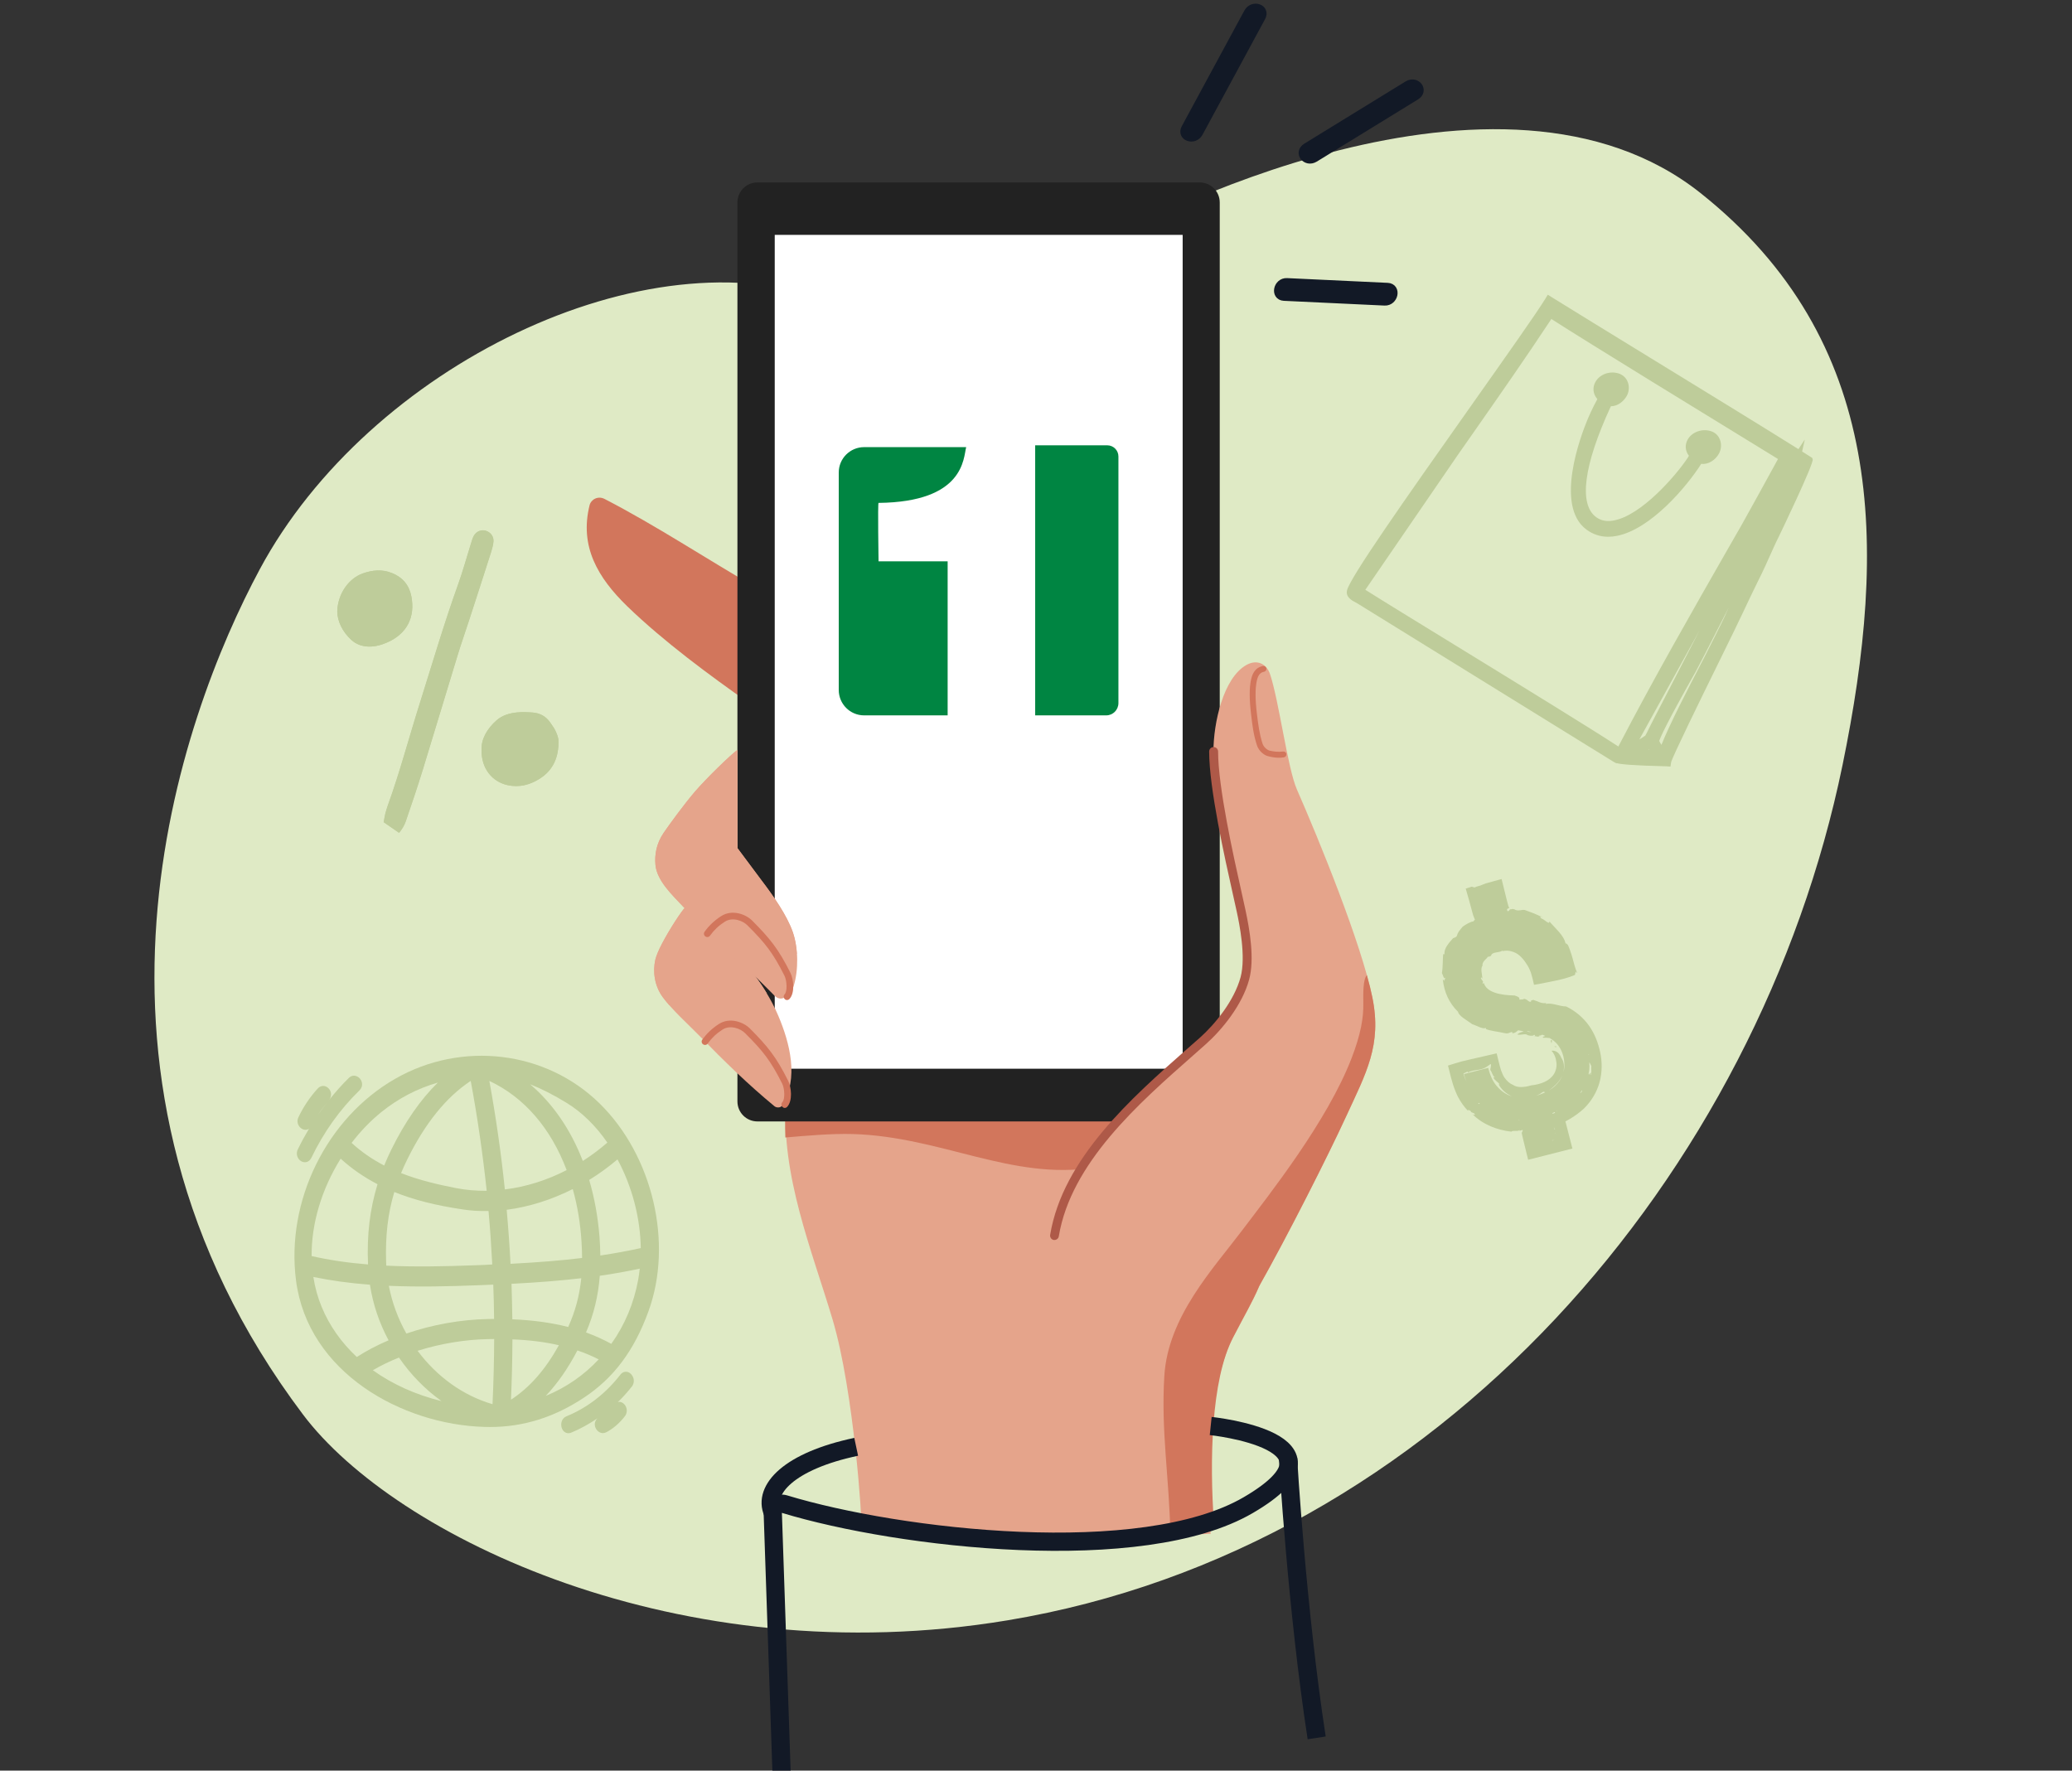
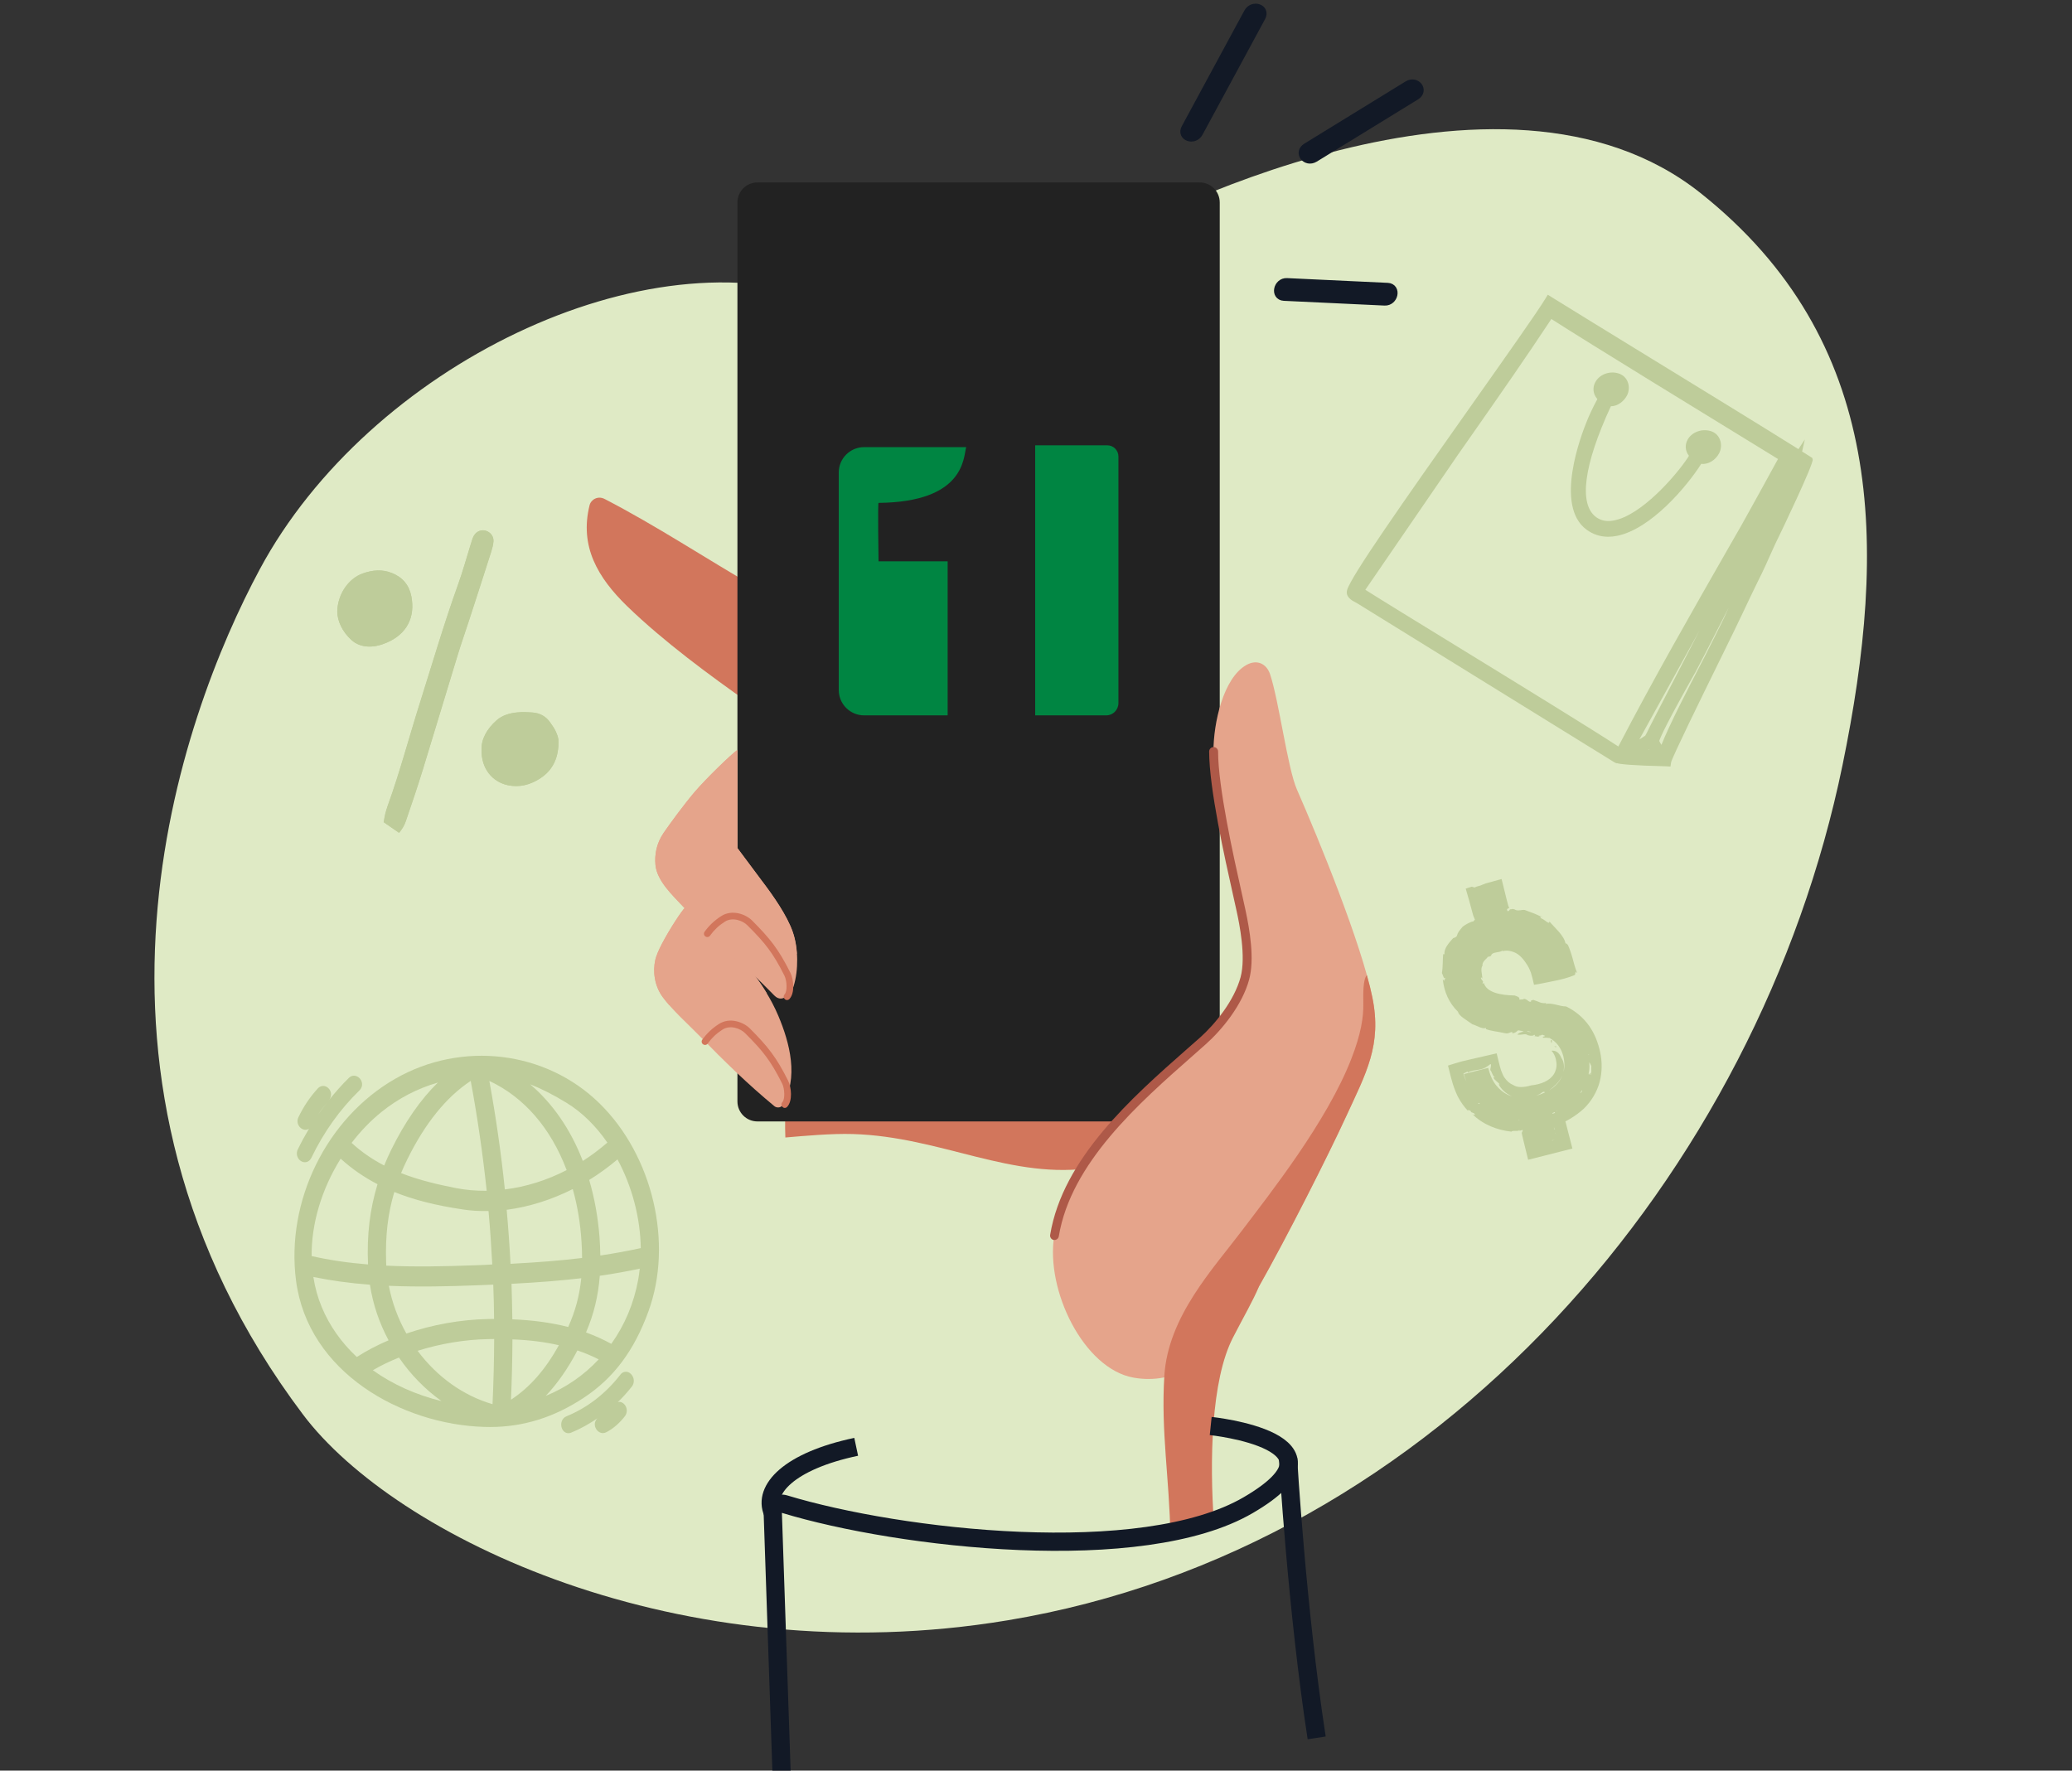
<svg xmlns="http://www.w3.org/2000/svg" version="1.1" id="Layer_1" x="0px" y="0px" viewBox="0 0 227 194" style="enable-background:new 0 0 227 194;" xml:space="preserve">
  <rect x="0" y="0" width="227" height="194" fill="#333333" stroke="none" />
  <style type="text/css">
	.st0{fill:#252645;}
	.st1{fill:#FFFFFF;}
	.st2{fill:#DFEAC5;}
	.st3{fill:#CCCCCC;}
	.st4{fill:#E5A48B;}
	.st5{fill:none;stroke:#D2765C;stroke-miterlimit:10;}
	.st6{fill:#111926;stroke:#000000;stroke-miterlimit:10;}
	.st7{fill:#333333;}
	.st8{fill:none;stroke:#333333;stroke-miterlimit:10;}
	.st9{fill:#FDC82F;}
	.st10{fill:none;stroke:#000000;stroke-miterlimit:10;}
	.st11{fill:#D2765C;}
	.st12{fill:none;stroke:#121926;stroke-width:1.5;stroke-miterlimit:10;}
	.st13{fill:#D2765C;stroke:#D2765C;stroke-miterlimit:10;}
	.st14{fill:#121926;stroke:#272525;stroke-miterlimit:10;}
	.st15{fill:#222222;}
	.st16{fill:#AE5948;}
	.st17{fill:none;stroke:#121926;stroke-width:2;stroke-miterlimit:10;}
	.st18{fill:#0FA7EA;}
	.st19{fill:none;stroke:#FFFFFF;stroke-linecap:round;stroke-miterlimit:10;}
	.st20{fill:#005629;}
	.st21{fill:#008542;}
	.st22{fill:#13B630;}
	.st23{fill:none;stroke:#FFFFFF;stroke-width:2;stroke-miterlimit:10;}
	.st24{fill:#FDB500;}
	.st25{fill:#FF0000;}
	.st26{fill:#FF4B3A;stroke:#FF4B3A;stroke-width:3;stroke-miterlimit:10;}
	.st27{fill:#FF4B3A;}
	.st28{fill:#F7F4FB;}
	.st29{fill:#4D4D4D;}
	.st30{fill:#CFCFCF;}
	.st31{fill:#E30613;}
	.st32{fill:none;stroke:#9B9B9B;stroke-miterlimit:10;}
	.st33{fill:none;stroke:#237C34;stroke-width:4;stroke-linecap:round;stroke-miterlimit:10;}
	.st34{fill:none;stroke:#121926;stroke-width:1.5;stroke-linecap:round;stroke-miterlimit:10;}
	.st35{stroke:#272525;stroke-miterlimit:10;}
	.st36{fill:#DBDDDC;}
	.st37{fill:none;stroke:#D6D6D6;stroke-width:4;stroke-linecap:round;stroke-miterlimit:10;}
	.st38{fill:none;stroke:#4D8856;stroke-width:4;stroke-linecap:round;stroke-miterlimit:10;}
	.st39{fill:#EAEAEA;}
	.st40{stroke:#272525;stroke-width:0.25;stroke-miterlimit:10;}
	.st41{fill:none;stroke:#4D8856;stroke-width:2;stroke-linecap:round;stroke-miterlimit:10;}
	.st42{fill:none;stroke:#808080;stroke-width:2;stroke-linecap:round;stroke-miterlimit:10;}
	.st43{fill:#231F20;}
	.st44{fill-rule:evenodd;clip-rule:evenodd;stroke:#272525;stroke-miterlimit:10;}
	.st45{fill:#121926;}
	.st46{fill:#E0119D;}
	.st47{fill:#493387;}
	.st48{fill:none;stroke:#D6D6D6;stroke-width:3;stroke-linecap:round;stroke-miterlimit:10;}
	.st49{fill:#FFFFFF;stroke:#353535;stroke-width:2;stroke-linecap:round;stroke-miterlimit:10;}
	.st50{fill:#494949;}
	.st51{fill:#EDEDED;}
	.st52{fill:#FCE330;}
	.st53{stroke:#000000;stroke-width:0.5;stroke-miterlimit:10;}
	.st54{fill:#14C4BB;}
	.st55{fill-rule:evenodd;clip-rule:evenodd;}
	.st56{fill:#303641;}
	.st57{fill:none;stroke:#FFFFFF;stroke-width:3;stroke-miterlimit:10;}
	.st58{fill:#E591AB;}
	.st59{fill:#222953;}
	.st60{fill:#F5BCD0;}
	.st61{fill:#F7CADA;}
	.st62{fill:#232323;}
	.st63{clip-path:url(#SVGID_00000014595139128476754150000017875895885240183187_);}
	.st64{fill:none;stroke:#121926;stroke-miterlimit:10;}
	.st65{fill:#FF5B00;}
	.st66{fill-rule:evenodd;clip-rule:evenodd;fill:#0FA7EA;}
	.st67{fill:#121926;stroke:#121926;stroke-miterlimit:10;}
	.st68{fill:#BECC9A;}
	.st69{fill:#E08C6E;}
	.st70{fill:#FCFCFC;}
	.st71{fill:none;}
	.st72{fill:#34663A;}
	.st73{fill:#417247;}
	.st74{fill:#F2F2F2;}
	.st75{fill:#9ED8D8;}
	.st76{fill:#7BADAC;}
	.st77{fill:none;stroke:#D9F9F8;stroke-linecap:round;stroke-miterlimit:10;}
	.st78{fill:#D8CB56;}
	.st79{fill:#C6BA1E;}
	.st80{fill:#111826;}
	.st81{fill:#2A542E;}
	.st82{fill:#C9C9C9;}
	.st83{fill:none;stroke:#D6D6D6;stroke-width:2;stroke-linecap:round;stroke-miterlimit:10;}
	.st84{fill:#272525;}
	.st85{fill:#DBDBDB;}
	.st86{fill:#202020;}
	.st87{fill:#4D8856;}
	.st88{fill:#272425;}
	.st89{fill-rule:evenodd;clip-rule:evenodd;fill:none;stroke:#ACB78D;stroke-width:1.5;stroke-miterlimit:10;}
	.st90{fill-rule:evenodd;clip-rule:evenodd;fill:none;stroke:#E2E2E2;stroke-width:2;stroke-miterlimit:10;}
	.st91{fill-rule:evenodd;clip-rule:evenodd;fill:#4B5960;}
	.st92{fill-rule:evenodd;clip-rule:evenodd;fill:#F5F7F7;}
	.st93{fill-rule:evenodd;clip-rule:evenodd;fill:#7A99AB;}
	.st94{fill-rule:evenodd;clip-rule:evenodd;fill:#4C748A;}
	.st95{fill-rule:evenodd;clip-rule:evenodd;fill:#FFFFFF;}
	.st96{fill-rule:evenodd;clip-rule:evenodd;fill:#EF710A;}
	.st97{fill-rule:evenodd;clip-rule:evenodd;fill:#B5B5B5;}
	.st98{fill:#F5F7F7;}
	.st99{fill:#3A3A3A;}
	.st100{fill:#FAFAFC;}
	.st101{fill:#747574;}
	.st102{fill:#E3E3E3;}
	.st103{fill:#EEEEEE;}
	.st104{fill:#D2D2D2;}
	.st105{fill:#F4F4F4;}
	.st106{fill:#7A7A7A;}
	.st107{fill:#2D2D2D;}
	.st108{fill:#0A0A0A;}
	.st109{fill:#D2FFB9;}
	.st110{fill:#1D8200;}
	.st111{fill:#EF0F44;stroke:#FFFFFF;stroke-width:3;stroke-miterlimit:10;}
	.st112{fill:#ECEDE2;}
	.st113{fill:#C1C1C1;}
	.st114{stroke:#121926;stroke-miterlimit:10;}
	.st115{fill:#727272;}
	.st116{fill:#016631;}
	.st117{fill:#D6D6D6;}
	.st118{fill:none;stroke:#FFFFFF;stroke-width:4;stroke-miterlimit:10;}
	.st119{fill:#CCCACB;}
	.st120{fill:#DAEAC4;}
	.st121{fill:#1C1C1C;}
	.st122{fill:#999999;}
	.st123{fill:#7F7F7F;}
	.st124{fill:#F8F8F8;}
	.st125{fill:#061221;}
	.st126{fill:#028852;}
	.st127{fill:#3F3F3F;}
	.st128{fill:#FFC800;}
	.st129{fill:#F9A48A;}
	.st130{fill:#EB775A;}
	.st131{fill:#C55946;}
	.st132{fill-rule:evenodd;clip-rule:evenodd;fill:#141414;}
	.st133{fill:#141414;}
	.st134{fill-rule:evenodd;clip-rule:evenodd;fill:#FF09A0;}
	.st135{fill-rule:evenodd;clip-rule:evenodd;fill:#B50B7C;}
	.st136{fill:#232020;}
	.st137{fill:#444444;}
	.st138{fill:#59D37D;}
	.st139{opacity:0.1;}
	.st140{fill:#1D1D1B;}
	.st141{fill:#888888;}
	.st142{fill:#F65451;}
	.st143{fill:#FDD800;}
	.st144{opacity:0.4;fill:#9E9E9E;}
	
		.st145{clip-path:url(#SVGID_00000069380258614070772990000009182639104268882616_);fill-rule:evenodd;clip-rule:evenodd;fill:#EB775A;}
	.st146{clip-path:url(#SVGID_00000069380258614070772990000009182639104268882616_);}
	.st147{clip-path:url(#SVGID_00000117636457998028023670000015132286148913407421_);fill:#F9A48A;}
	.st148{fill-rule:evenodd;clip-rule:evenodd;fill:#2C843F;}
	.st149{fill:#FEFEFE;}
	
		.st150{clip-path:url(#SVGID_00000099661464252843840720000006575956987754619541_);fill-rule:evenodd;clip-rule:evenodd;fill:#F9A48A;}
	.st151{fill-rule:evenodd;clip-rule:evenodd;fill:none;stroke:#C55946;stroke-linecap:round;stroke-miterlimit:10;}
	.st152{fill-rule:evenodd;clip-rule:evenodd;fill:none;stroke:#EB775A;stroke-miterlimit:10;}
	.st153{fill-rule:evenodd;clip-rule:evenodd;fill:#EB775A;}
	.st154{fill:#212121;}
	.st155{fill:#FF6500;}
	.st156{fill:#FFB188;}
	.st157{fill:#FFA000;}
	.st158{fill:#FFD183;}
	.st159{fill:#6DBC53;}
	.st160{fill:#EFEFEF;stroke:#B2B2B2;stroke-width:0.25;stroke-miterlimit:10;}
	.st161{fill:#FF005C;}
	.st162{fill:#00CE0A;}
	.st163{fill:#FFFFFF;stroke:#BABABA;stroke-width:0.5;stroke-miterlimit:10;}
	.st164{fill:#7AC000;}
	.st165{fill:#F500AB;}
	.st166{fill:#FAC915;}
	.st167{fill:#F5005E;}
	.st168{fill:#8050C4;}
	.st169{fill:#35A1E1;}
	.st170{fill:#34B202;}
	.st171{fill:#E0E0E0;}
	.st172{clip-path:url(#SVGID_00000044162155176914359830000006872668616968225933_);}
	.st173{fill:#FF09A0;}
</style>
  <g>
    <g>
      <g>
        <path class="st2" d="M110.39,177.53c47.26-7.86,82.27-48.99,91.47-93.7c4.94-24.04,4.76-46.53-15.56-62.68     c-21.86-17.38-61.04,2.56-68.03,6.97C111.28,32.53,104.1,38,90.99,33c-20.17-7.7-50.6,7.15-62.53,29.37     c-8.69,16.18-23.06,55.7,4.74,92.62C43.23,168.31,74.39,183.51,110.39,177.53z" />
      </g>
    </g>
    <g>
      <path class="st67" d="M140.99,30.97c-0.98-0.05-1.3,1.44-0.32,1.49c3.68,0.17,7.35,0.35,11.03,0.52c0.98,0.05,1.3-1.44,0.32-1.49    C148.35,31.32,144.67,31.15,140.99,30.97z" />
      <path class="st67" d="M144,17.28c3.7-2.27,7.4-4.54,11.1-6.82c0.89-0.55,0.04-1.65-0.85-1.11c-3.7,2.27-7.4,4.54-11.1,6.82    C142.26,16.72,143.11,17.82,144,17.28z" />
      <path class="st67" d="M131.3,14.53c2.29-4.23,4.57-8.45,6.86-12.68c0.49-0.9-0.9-1.36-1.39-0.46c-2.29,4.23-4.57,8.45-6.86,12.68    C129.43,14.96,130.82,15.42,131.3,14.53z" />
    </g>
-     <path class="st4" d="M132.64,168.05c0,0-33.06,1.59-38.28-0.97c0.12-0.11-0.78-14.57-3.15-22.52c-2.3-7.69-5.67-15.8-5.09-24.09   c0.51-7.38,20.09-7.02,24.87-6.97c4.45,0.05,9.77,0.53,14.48,2.27c5.57,2.05,12.45,10.77,13.39,18.07   c0.68,5.28-1.11,7.57-3.76,12.69C132.66,151.22,132,160.29,132.64,168.05z" />
    <path class="st11" d="M86.04,124.63c2.1-0.18,5.06-0.45,7.4-0.38c9.7,0.29,17.42,5.11,26.44,3.67c0.97-0.15,1.78-0.7,2.23-1.57   c1.46-2.82,3.32-5.56,6.48-8.85c-1.06-0.77-2.11-1.36-3.13-1.74c-4.71-1.74-10.03-2.22-14.48-2.27   c-4.78-0.05-24.35-0.41-24.87,6.97C86.01,121.93,85.99,123.31,86.04,124.63z" />
    <path class="st11" d="M68.71,66.42c4.03,3.9,9.09,7.61,13.34,10.6c0.4,0.29,1.29,0.17,1.29-0.74c0-1.01,0.04-8.78,0.04-10.96   c0-0.29-0.27-0.79-0.58-0.97c-5.4-3.11-10.91-6.76-16.56-9.68c-0.73-0.38-1.49,0.05-1.65,0.69C63.48,59.85,65.47,63.27,68.71,66.42   z" />
    <g>
      <path class="st15" d="M82.98,122.87h48.46c1.21,0,2.19-0.98,2.19-2.19v-98.5c0-1.21-0.98-2.19-2.19-2.19H82.98    c-1.21,0-2.19,0.98-2.19,2.19v98.5C80.79,121.89,81.77,122.87,82.98,122.87z" />
-       <rect x="84.88" y="25.73" transform="matrix(-1 -1.224647e-16 1.224647e-16 -1 214.447 142.824)" class="st1" width="44.69" height="91.36" />
    </g>
    <path class="st4" d="M124.18,150.94c4.58,0.82,8.66-1.78,12.19-7.36c2.68-4.24,8.72-16.07,11.12-21.29   c2.15-4.68,3.93-7.78,2.86-13.01c-1.21-5.91-5.82-17.21-8.27-22.79c-1.02-2.33-1.96-9.71-2.94-12.63c-0.37-1.1-1.4-1.68-2.61-0.99   c-2.52,1.44-3.59,6.36-3.59,9.46c0,4.69,2.37,14.42,3.01,17.48c0.46,2.18,0.98,5.27,0.4,7.39c-0.69,2.53-2.67,5.13-4.61,6.86   c-6.23,5.54-14.77,12.47-16.24,21.31C114.52,141.35,118.72,149.96,124.18,150.94z" />
    <g>
-       <path class="st11" d="M140.1,83.02c0.18,0,0.37-0.01,0.55-0.04c0.17-0.02,0.3-0.18,0.28-0.36c-0.02-0.18-0.19-0.3-0.36-0.28    c-0.48,0.06-0.93,0.03-1.5-0.1c-0.19-0.05-0.61-0.34-0.75-0.76c-0.35-1.07-0.48-2.15-0.62-3.29c-0.19-1.57-0.19-2.73-0.02-3.55    c0.16-0.76,0.44-0.97,0.81-1.04c0.17-0.04,0.28-0.2,0.25-0.38c-0.04-0.17-0.2-0.28-0.38-0.25c-0.93,0.19-1.19,0.97-1.31,1.54    c-0.19,0.89-0.18,2.11,0.01,3.73c0.14,1.19,0.27,2.3,0.65,3.43c0.22,0.67,0.84,1.1,1.21,1.18    C139.36,82.97,139.73,83.02,140.1,83.02z" />
-     </g>
+       </g>
    <path class="st11" d="M150.35,109.28c-0.15-0.74-0.35-1.56-0.6-2.44c-0.44,0.49-0.4,2.06-0.39,3.08c0.03,1.58-0.27,3.39-1.29,6.03   c-2.67,6.92-8.98,14.88-11.99,18.86c-3.19,4.23-8.12,9.44-8.52,15.94c-0.38,6.13,0.55,11.12,0.67,17.66l4.76-1.59   c-0.47-6.7-0.33-15.6,2.1-20.29c1.16-2.26,2.16-3.96,2.86-5.62c3.01-5.31,7.54-14.26,9.54-18.62   C149.64,117.61,151.42,114.51,150.35,109.28z" />
    <g>
      <path class="st16" d="M115.52,135.86c0.24,0,0.44-0.17,0.48-0.41c1.33-8.03,8.74-14.55,14.69-19.79c0.48-0.42,0.94-0.83,1.4-1.24    c1.8-1.6,4-4.3,4.76-7.09c0.61-2.25,0.07-5.43-0.4-7.62c-0.1-0.48-0.24-1.11-0.41-1.86c-0.91-4.06-2.59-11.61-2.59-15.51    c0-0.27-0.22-0.49-0.49-0.49c-0.27,0-0.49,0.22-0.49,0.49c0,4.02,1.7,11.63,2.62,15.73c0.17,0.75,0.31,1.38,0.41,1.85    c0.26,1.21,1.03,4.88,0.41,7.16c-0.71,2.58-2.77,5.11-4.46,6.62c-0.45,0.4-0.92,0.82-1.4,1.23c-6.06,5.34-13.61,11.99-15,20.37    c-0.04,0.27,0.14,0.52,0.4,0.56C115.46,135.86,115.49,135.86,115.52,135.86z" />
    </g>
    <path class="st4" d="M72.6,109.24c1.02,1.4,2.85,3.04,4.06,4.28c2.68,2.74,5.23,5.24,8.18,7.68c0.27,0.22,0.7,0.16,0.84-0.06   c1.88-3,0.83-6.91-0.41-9.84c-1.56-3.7-4.34-6.72-7.13-9.48c-0.45-0.44-1.86-1.73-2.4-2.23c-0.5-0.46-0.71-0.18-1.1,0.36   c-0.82,1.14-2.08,3.21-2.59,4.45c-0.1,0.24-0.22,0.59-0.26,0.75C71.5,106.49,71.71,108.01,72.6,109.24z" />
    <path class="st4" d="M72.6,109.24c0.21,0.29,0.46,0.59,0.73,0.9c3.31-1.72,7.09-2.17,10.69-1.29c-1.58-2.63-3.73-4.91-5.88-7.03   c-0.45-0.44-1.86-1.74-2.4-2.23c-0.5-0.46-0.71-0.18-1.1,0.36c-0.82,1.14-2.08,3.21-2.59,4.45c-0.1,0.24-0.22,0.58-0.25,0.75   C71.5,106.49,71.71,108.01,72.6,109.24z" />
    <path class="st4" d="M71.81,94.77c0.16,1.74,1.9,3.35,3.01,4.54c0.77,0.82,4.69,4.84,5.96,5.89c1.42,1.18,3.27,3.09,4.06,3.88   c0.94,0.95,1.91-0.4,2.11-1.04c0.54-1.73,0.52-4.17-0.09-5.92c-0.64-1.83-2.13-3.96-3.41-5.64c-0.63-0.83-2.67-3.57-2.67-3.58   c0-2.04,0-8.96,0-10.74c-0.73,0.54-3.36,3.07-4.68,4.61c-1.24,1.46-2.79,3.6-3.4,4.48C71.9,92.44,71.71,93.64,71.81,94.77z" />
    <path class="st4" d="M71.81,94.77c0.16,1.74,1.9,3.35,3.01,4.54c0.43,0.46,1.83,1.9,3.21,3.28c3.23-0.36,6.45,0.31,9.27,1.92   c-0.05-0.84-0.21-1.66-0.45-2.37c-0.63-1.83-2.13-3.97-3.4-5.64c-0.63-0.83-2.67-3.57-2.67-3.58V82.17   c-0.74,0.54-3.36,3.07-4.68,4.61c-1.24,1.46-2.79,3.59-3.39,4.48C71.9,92.44,71.71,93.64,71.81,94.77z" />
    <g>
      <path class="st11" d="M85.97,121.39c0.1,0,0.2-0.04,0.27-0.12c0.61-0.65,0.47-2.14,0.1-2.87c-1.29-2.58-2.22-3.74-4.19-5.72    c-0.68-0.68-2.18-1.27-3.4-0.48c-0.73,0.47-1.32,1.03-1.81,1.71c-0.12,0.17-0.08,0.4,0.09,0.51c0.16,0.12,0.4,0.08,0.51-0.09    c0.43-0.6,0.95-1.1,1.61-1.52c0.87-0.56,2-0.1,2.48,0.39c1.95,1.94,2.8,3.01,4.06,5.52c0.28,0.56,0.33,1.71,0.02,2.04    c-0.14,0.15-0.13,0.38,0.01,0.52C85.79,121.35,85.88,121.39,85.97,121.39z" />
    </g>
    <g>
      <path class="st11" d="M86.22,109.57c0.1,0,0.2-0.04,0.27-0.12c0.61-0.65,0.47-2.14,0.1-2.87c-1.29-2.58-2.22-3.74-4.19-5.72    c-0.68-0.68-2.18-1.27-3.4-0.48c-0.73,0.47-1.32,1.03-1.81,1.71c-0.12,0.17-0.08,0.4,0.09,0.51c0.16,0.12,0.4,0.08,0.51-0.09    c0.43-0.6,0.95-1.1,1.61-1.52c0.87-0.56,2-0.1,2.48,0.39c1.95,1.94,2.8,3.01,4.06,5.52c0.28,0.56,0.33,1.71,0.02,2.04    c-0.14,0.15-0.13,0.38,0.01,0.52C86.04,109.54,86.13,109.57,86.22,109.57z" />
    </g>
    <path class="st17" d="M141.11,159.76c0,0,0.97,16.58,3.14,30.65" />
    <path class="st17" d="M85.64,194.66l-0.98-28.95c0.03-0.65,0.66-1.1,1.29-0.91c12.59,3.83,39.18,6.89,50.8,0.11   c12-7-4.11-8.67-4.11-8.67" />
    <path class="st17" d="M84.66,165.71c-1.1-2.52,1.8-5.64,9.14-7.19" />
    <g>
      <path class="st68" d="M198.54,50.17l-0.16-0.1c-0.3-0.19-0.61-0.39-0.95-0.6l0.3-1.32l-0.7,1.06    c-4.12-2.58-10.56-6.53-16.32-10.06c-4.39-2.69-8.39-5.15-10.68-6.57l-0.46-0.29l-0.28,0.46c-1.01,1.64-4.23,6.19-7.95,11.46    c-7.82,11.07-13.38,19.01-13.76,20.45c-0.2,0.76,0.57,1.16,0.94,1.35c0.07,0.04,0.14,0.07,0.2,0.11l27.93,17.27    c0.17,0.1,0.31,0.19,0.45,0.25l0.01-0.03c0.4,0.12,1.59,0.26,5.43,0.35l0.47,0.03l0.07-0.47c0.16-0.64,3.29-7.03,5.37-11.26    c1.18-2.41,2.2-4.48,2.55-5.25c0.48-1.04,0.95-1.99,1.43-2.99l0.59-1.2c0.29-0.59,0.56-1.2,0.83-1.81    c0.35-0.77,0.7-1.57,1.08-2.32c0.04-0.08,3.81-7.9,3.66-8.36L198.54,50.17z M189.34,66.68c-0.45,1.04-0.95,2.03-1.48,3.08    l-0.58,1.15c-0.12,0.26-0.46,0.91-0.92,1.8c-1.32,2.54-3.41,6.57-4.34,8.9c-0.09-0.14-0.17-0.28-0.24-0.43    c0.13-0.41,0.78-1.9,3.86-7.35l0.09-0.15c0.27-0.49,1.81-3.47,3.67-7.13C189.38,66.59,189.36,66.63,189.34,66.68z M180.69,82.17    c-0.03,0-0.06-0.01-0.09-0.01c0.02-0.01,0.04-0.03,0.06-0.04C180.67,82.14,180.68,82.16,180.69,82.17z M180.92,79.28    c-0.16,0.3-0.28,0.55-0.37,0.74l-0.09,0.19c-0.08,0.16-0.15,0.28-0.21,0.39c-0.2,0.13-0.42,0.28-0.65,0.42    c1.89-3.43,3.83-6.95,5.7-10.33c0.3-0.54,0.6-1.08,0.89-1.61L180.92,79.28z M189.42,59.93c-4.1,7.17-8.34,14.58-12.12,21.86    c-2.87-1.88-10.73-6.71-17.72-11c-4.37-2.68-8.2-5.03-10-6.17l10.17-14.83l1.61-2.3c2.88-4.12,5.85-8.37,8.6-12.54    c4.14,2.66,17.44,10.81,23.25,14.37l1.58,0.97c-0.79,1.47-3.51,6.38-4.01,7.27L189.42,59.93z" />
      <path class="st68" d="M187.41,47.23c-0.97-0.29-2.06,0.11-2.52,0.94c-0.32,0.58-0.27,1.23,0.14,1.77    c-0.06,0.1-0.11,0.19-0.15,0.25c-1.34,2-5.09,6.3-8.1,6.84c-0.75,0.14-1.37,0.02-1.9-0.36c-1.95-1.41-1.38-5.72,1.6-12.16    c0,0,0.01,0,0.01,0c0.72,0,1.39-0.52,1.73-1.13c0.26-0.46,0.3-1.06,0.1-1.55c-0.18-0.45-0.54-0.77-1.01-0.92    c-1-0.3-2.1,0.12-2.55,0.99c-0.26,0.49-0.3,1.2,0.24,1.83c-0.52,0.94-0.99,2.01-1.14,2.39c-0.63,1.53-3.59,9.28-0.06,11.9    c0.7,0.52,1.5,0.79,2.38,0.79c0.32,0,0.64-0.03,0.98-0.1c3.72-0.75,7.65-5.41,9.22-7.89c0.8,0.1,1.56-0.43,1.94-1.12    c0.26-0.46,0.3-1.06,0.1-1.55C188.24,47.69,187.88,47.37,187.41,47.23z" />
    </g>
    <g>
      <path class="st68" d="M65.69,120.9c-5.89-5.78-15.1-6.89-22.4-2.7c-7.52,4.31-11.98,13.4-10.86,22.09    c1.3,10.09,11.61,15.8,20.65,16.05c0.2,0.01,0.4,0.01,0.6,0.01c3.66,0,7.04-1.06,10.3-3.22c3.25-2.15,5.5-5.15,7.06-9.45    C73.77,136.21,71.52,126.62,65.69,120.9z M54.14,146.71c-0.01,2.37-0.07,4.76-0.18,7.14c-3.19-0.93-6.07-2.98-8.21-5.85    c2.52-0.79,5.17-1.23,7.71-1.28h0C53.69,146.72,53.92,146.72,54.14,146.71z M40.53,140.76c0.32,2.12,1.01,4.17,2.04,6.09    c-1.24,0.53-2.41,1.14-3.48,1.83c-1.7-1.59-3-3.43-3.85-5.49c-0.43-1.03-0.73-2.13-0.91-3.28    C36.26,140.31,38.3,140.59,40.53,140.76z M40.32,138.54c-2.22-0.18-4.25-0.48-6.18-0.92c-0.03-3.55,1.09-7.31,3.18-10.67    c1.21,1.1,2.54,2.02,4.04,2.8C40.52,132.5,40.18,135.3,40.32,138.54z M52.3,138.62c-3.72,0.14-6.86,0.2-9.98,0.05    c-0.01-0.14-0.01-0.27-0.02-0.41c-0.09-2.85,0.19-5.3,0.9-7.66c2.12,0.86,4.52,1.47,7.49,1.91c0.89,0.14,1.84,0.2,2.83,0.17    c0.18,1.96,0.31,3.93,0.41,5.86C53.4,138.58,52.85,138.6,52.3,138.62z M49.94,130.17c-1.82-0.36-3.94-0.83-6-1.64    c0.21-0.5,0.43-1,0.67-1.48c1.95-3.97,4.29-6.86,6.96-8.62c0.74,3.96,1.32,8.01,1.75,12.04    C52.14,130.48,51.01,130.38,49.94,130.17z M53.45,144.52c-2.98,0.06-6.06,0.61-8.93,1.59c-0.92-1.64-1.57-3.4-1.92-5.23    c3.31,0.14,6.63,0.06,9.73-0.06l1.71-0.07c0.05,1.24,0.08,2.51,0.09,3.76C53.9,144.52,53.68,144.52,53.45,144.52z M42.87,125.96    c-0.28,0.56-0.54,1.15-0.78,1.74c-1.33-0.69-2.5-1.5-3.57-2.48c1-1.31,2.11-2.45,3.29-3.4c1.86-1.49,3.89-2.55,6.16-3.21    C46.06,120.48,44.35,122.95,42.87,125.96z M43.71,148.74c1.29,1.88,2.87,3.49,4.66,4.77c-2.76-0.67-5.36-1.83-7.52-3.38    C41.73,149.61,42.69,149.15,43.71,148.74z M62.75,130.28c0.52,1.85,0.84,3.8,0.96,5.81c0.04,0.59,0.06,1.18,0.06,1.74    c-2.29,0.28-4.8,0.48-7.84,0.64c-0.1-1.95-0.24-3.94-0.42-5.92C57.93,132.24,60.41,131.46,62.75,130.28z M63.68,140.05    c-0.19,1.9-0.65,3.62-1.43,5.34c-1.85-0.47-3.86-0.75-6.12-0.84c-0.02-1.29-0.05-2.6-0.09-3.89    C58.98,140.51,61.44,140.31,63.68,140.05z M63.85,127.2c-1.33-3.45-3.3-6.3-5.77-8.4c1.25,0.49,2.57,1.16,4.02,2.05    c1.65,1.01,3.18,2.51,4.44,4.34C65.68,125.93,64.78,126.61,63.85,127.2z M55.31,130.32c-0.41-3.96-0.98-7.95-1.7-11.89    c3.81,1.79,6.72,5.15,8.47,9.77C59.92,129.32,57.6,130.04,55.31,130.32z M61.23,147.39c-1.51,2.71-3.2,4.63-5.25,5.97    c0.1-2.21,0.15-4.43,0.16-6.61C58,146.82,59.68,147.03,61.23,147.39z M65.59,148.94c-1.63,1.75-3.6,3.1-5.8,4    c1.27-1.34,2.42-2.98,3.47-4.98C64.07,148.24,64.85,148.56,65.59,148.94z M70.09,139c-0.05,0.42-0.1,0.82-0.17,1.2    c-0.48,2.61-1.47,4.97-2.95,7.04c-0.87-0.48-1.8-0.9-2.77-1.25c0.86-2,1.34-4,1.51-6.21C67.2,139.57,68.68,139.3,70.09,139z     M65.77,137.56c-0.01-0.66-0.04-1.34-0.09-2.04c-0.17-2.17-0.55-4.27-1.13-6.24c1.09-0.67,2.13-1.43,3.1-2.25    c1.6,2.97,2.5,6.39,2.55,9.72C68.77,137.06,67.31,137.33,65.77,137.56z" />
      <path class="st68" d="M32.65,126.87c0.16,0.29,0.46,0.47,0.75,0.47c0.01,0,0.02,0,0.03,0c0.29-0.01,0.53-0.19,0.68-0.48    c1.35-2.81,3.12-5.3,5.28-7.4c0.22-0.22,0.32-0.52,0.26-0.83c-0.06-0.33-0.3-0.61-0.6-0.72c-0.29-0.11-0.6-0.04-0.83,0.19    c-0.79,0.77-1.51,1.6-2.2,2.46c0.17-0.19,0.26-0.44,0.25-0.69c-0.01-0.22-0.1-0.44-0.25-0.6c-0.34-0.38-0.85-0.39-1.2-0.02    c-0.85,0.93-1.57,1.99-2.12,3.15c-0.15,0.31-0.14,0.65,0.03,0.93c0.16,0.28,0.46,0.46,0.75,0.46c0.01,0,0.02,0,0.03,0    c0.12-0.01,0.24-0.05,0.34-0.12c-0.44,0.74-0.85,1.49-1.23,2.28C32.48,126.24,32.49,126.58,32.65,126.87z M35.79,120.86    c-0.32,0.41-0.63,0.81-0.92,1.24C35.15,121.66,35.46,121.25,35.79,120.86z" />
      <path class="st68" d="M68.71,150.31c-0.28-0.05-0.55,0.05-0.74,0.3c-1.63,2.09-3.62,3.63-5.92,4.57c-0.51,0.21-0.66,0.8-0.51,1.26    c0.12,0.37,0.41,0.59,0.73,0.59c0.1,0,0.2-0.02,0.3-0.06c1.03-0.42,1.99-0.97,2.9-1.58c-0.29,0.25-0.4,0.66-0.22,1.06    c0.14,0.32,0.45,0.57,0.8,0.57c0.12,0,0.25-0.03,0.38-0.1c0.75-0.39,1.45-1,2.03-1.75c0.2-0.26,0.26-0.61,0.16-0.93    c-0.11-0.33-0.37-0.58-0.67-0.64c-0.09-0.02-0.18,0.01-0.27,0.03c0.55-0.53,1.06-1.1,1.55-1.72c0.2-0.26,0.26-0.61,0.16-0.93    C69.27,150.63,69.01,150.37,68.71,150.31z M66.24,156.51L66.24,156.51L66.24,156.51L66.24,156.51z M66.39,154.73    c0.05-0.04,0.09-0.08,0.14-0.12C66.48,154.65,66.43,154.69,66.39,154.73z" />
    </g>
    <g>
      <path class="st21" d="M121.19,78.38h-7.78V48.79h7.9c0.67,0,1.22,0.55,1.22,1.22v27.02C122.53,77.78,121.93,78.38,121.19,78.38z" />
      <path class="st21" d="M105.85,48.99c-0.31,1.2-0.19,6.01-9.6,6.11c-0.1,0,0,6.4,0,6.4h7.57v16.88h-9.15    c-1.54,0-2.78-1.25-2.78-2.78V51.77c0-1.54,1.25-2.78,2.78-2.78H105.85z" />
    </g>
    <g>
      <path class="st68" d="M43.71,91.24c0.3-0.36,0.57-0.79,0.72-1.23c0.65-1.88,1.29-3.76,1.87-5.66c1.29-4.19,2.55-8.39,3.83-12.59    c0.39-1.28,0.84-2.54,1.25-3.81c0.81-2.51,1.63-5.02,2.43-7.53c0.11-0.36,0.21-0.73,0.24-1.1c0.04-0.56-0.31-1-0.82-1.17    c-0.48-0.16-1.04,0.05-1.32,0.54c-0.15,0.26-0.23,0.57-0.32,0.86c-0.47,1.5-0.88,3.03-1.42,4.51c-1.53,4.26-2.8,8.6-4.16,12.91    c-1.19,3.76-2.19,7.57-3.53,11.28c-0.1,0.29-0.2,0.59-0.27,0.88c-0.07,0.3-0.12,0.6-0.18,0.95 M52.76,82.13    c-0.06,2.04,1.16,3.54,2.9,3.9c1.25,0.26,2.38-0.04,3.44-0.7c1.55-0.97,2.13-2.45,2.08-4.2c-0.01-0.36-0.17-0.73-0.33-1.07    c-0.14-0.31-0.36-0.58-0.55-0.87c-0.47-0.71-1.15-1.07-1.98-1.13c-0.55-0.04-1.1-0.06-1.64-0.01c-0.83,0.08-1.63,0.3-2.27,0.86    C53.35,79.85,52.71,80.99,52.76,82.13z M36.95,66.98c0.01,1.07,0.54,2.22,1.55,3.14c0.52,0.47,1.16,0.7,1.88,0.72    c0.74,0.02,1.42-0.18,2.08-0.47c2.11-0.94,3.04-2.74,2.61-5.01c-0.24-1.25-0.95-2.1-2.12-2.57c-1.07-0.44-2.15-0.33-3.21,0.04    C38.21,63.37,37.01,65.05,36.95,66.98z" />
      <path class="st68" d="M42.05,90.09c0.06-0.34,0.11-0.65,0.18-0.95c0.07-0.3,0.17-0.59,0.27-0.88c1.34-3.71,2.34-7.53,3.53-11.28    c1.36-4.31,2.63-8.65,4.16-12.91c0.53-1.48,0.94-3.01,1.42-4.51c0.09-0.29,0.18-0.6,0.32-0.86c0.28-0.49,0.83-0.7,1.32-0.54    c0.51,0.17,0.86,0.62,0.82,1.17c-0.03,0.37-0.13,0.74-0.24,1.1c-0.8,2.51-1.61,5.02-2.43,7.53c-0.41,1.27-0.86,2.53-1.25,3.81    c-1.29,4.19-2.54,8.4-3.83,12.59c-0.59,1.9-1.22,3.78-1.87,5.66c-0.15,0.44-0.42,0.87-0.72,1.23" />
      <path class="st68" d="M52.76,82.13c-0.04-1.15,0.59-2.28,1.65-3.21c0.64-0.56,1.44-0.78,2.27-0.86c0.54-0.05,1.1-0.03,1.64,0.01    c0.83,0.06,1.51,0.42,1.98,1.13c0.19,0.29,0.41,0.56,0.55,0.87c0.15,0.34,0.32,0.71,0.33,1.07c0.05,1.76-0.53,3.23-2.08,4.2    c-1.05,0.66-2.19,0.95-3.44,0.7C53.91,85.67,52.7,84.18,52.76,82.13z M59.21,81.57c-0.01-0.07-0.02-0.17-0.05-0.27    c-0.17-0.72-0.58-1.26-1.32-1.41c-0.82-0.17-1.56,0.05-2.12,0.7c-0.54,0.63-0.55,1.61-0.03,2.27c0.49,0.63,1.29,0.87,2.01,0.62    C58.57,83.17,59.22,82.36,59.21,81.57z" />
      <path class="st68" d="M36.95,66.98c0.05-1.92,1.26-3.61,2.79-4.15c1.06-0.38,2.14-0.48,3.21-0.04c1.17,0.47,1.88,1.32,2.12,2.57    c0.43,2.27-0.5,4.07-2.61,5.01c-0.66,0.29-1.35,0.49-2.08,0.47c-0.71-0.02-1.35-0.24-1.88-0.72    C37.49,69.19,36.96,68.04,36.95,66.98z M42.99,66.2c-0.06-1.02-0.68-1.57-1.98-1.65c-1.07-0.06-1.91,0.8-1.9,1.85    c0.02,0.99,0.86,1.78,1.89,1.76C42.08,68.14,43,67.22,42.99,66.2z" />
    </g>
    <g>
      <path class="st68" d="M170.3,114.59c0.03,0.13,0.12,0.15,0.21,0.14C170.3,114.32,170.58,114.85,170.3,114.59z" />
      <path class="st68" d="M168.85,100.4c-0.02,0-0.04,0.01-0.06,0.01c0.08,0.04,0.15,0.07,0.24,0.12L168.85,100.4z" />
      <path class="st68" d="M175.31,115.29c-0.22-1.01-0.58-2-1.23-2.92c-0.64-0.9-1.54-1.64-2.51-2.1c-0.72,0-1.48-0.42-2.24-0.28    l0.07-0.09c-0.61,0.06-0.72-0.13-1.45-0.36c-0.02,0.11-0.29-0.01-0.21,0.2c-0.27,0.13-0.43-0.33-0.81-0.3    c-0.01-0.07,0,0.12-0.07,0.05c-0.92,0.11,0.15-0.09-0.92-0.42c-1.55-0.03-3.1-0.32-3.39-1.41c0.04,0.06-0.09,0.16-0.14,0.05    c0.24-0.22-0.23-0.35-0.16-0.63c0.07,0,0.11,0.11,0.15,0.15c-0.02-0.58-0.23-1.04,0.02-1.46c0.02,0.05,0.02,0.08,0.01,0.11    c-0.07-0.24,0.05-0.47,0.21-0.65c0.14-0.16,0.31-0.27,0.38-0.44c0.02,0.14,0.21-0.06,0.33-0.05c0.08-0.51,0.91-0.3,1.26-0.6    l0,0.07c0.31-0.07,0.61-0.07,0.88,0c0.31,0.07,0.59,0.19,0.84,0.37c0.21,0.15,0.48,0.43,0.69,0.71c0.11,0.15,0.21,0.3,0.31,0.46    c0.06,0.1,0.08,0.13,0.16,0.28c0.09,0.18,0.16,0.36,0.23,0.54c0.13,0.41,0.24,0.86,0.34,1.33c0.3-0.03,0.66-0.12,1.01-0.18    l1.19-0.24l0.52-0.11l0.64-0.16c0.41-0.11,0.72-0.23,1.05-0.36c0.28-0.14-0.08-0.11,0.14-0.22c-0.05-0.41,0.16,0.09,0.17-0.06    c-0.22-0.51-0.34-1-0.49-1.56c-0.08-0.28-0.16-0.57-0.27-0.86l-0.13-0.35l-0.12-0.27c-0.09-0.06-0.21-0.25-0.25-0.14    c-0.17-0.91-1.18-1.72-1.78-2.44c0.04,0.45-0.52-0.22-0.87-0.32c-0.15-0.1-0.13-0.18-0.06-0.21c-0.63-0.31-0.99-0.43-1.77-0.72    c-0.39-0.04-0.51,0.11-0.95,0.02c-0.43-0.25-0.52-0.03-0.65-0.1c-0.04,0.08-0.1,0.15-0.19,0.21c-0.1,0.05-0.15-0.1-0.14-0.23    c0.08-0.04,0.17-0.08,0.25-0.13c-0.04-0.04-0.07-0.1-0.1-0.18c-0.05-0.2-0.11-0.41-0.17-0.63c-0.19-0.75-0.38-1.55-0.58-2.35    l-1.73,0.48l-0.39,0.15l-0.09,0.04l-0.05,0.02c-0.03,0.01,0.03,0-0.19,0.06l-0.24,0.07c-0.09,0.02-0.04,0.01-0.07,0.02l-0.07,0.03    l-0.13,0.06l-0.31-0.09c-0.22,0.07-0.44,0.14-0.66,0.21c0.13,0.44,0.25,0.88,0.38,1.32l0.31,1.15l0.11,0.4l0.06,0.17    c0.03,0.11,0.12,0.25,0.15,0.37c-0.06,0.05-0.13,0.11-0.19,0.2c-0.13-0.05-0.85,0.31-1.16,0.57c-0.37,0.46-0.53,0.6-0.64,1.03    c-0.13,0.16-0.31,0.18-0.4,0.22c-0.48,0.54-1.01,1.12-0.95,1.77l-0.14-0.02c-0.06,0.61-0.02,1.43-0.14,2.07    c0.12,0.18,0.23,0.79,0.36,0.5c0.06,0.23-0.21,0.18-0.03,0.41l-0.23-0.21c0.15,1.39,0.68,2.58,1.67,3.55    c0.09,0.47,0.96,0.91,1.56,1.36c0.45,0.12,1.11,0.58,1.51,0.4l-0.02,0.13c0.56,0.22,1.34,0.28,2.08,0.45    c0.44,0.09,0.46-0.1,0.81-0.13l0.01,0.14c0.36-0.03,0.48-0.2,0.62-0.32c0.04,0,0.08,0.01,0.13,0.01c0.19,0.06,0.26,0.02,0.49,0.13    c-0.28,0.04-0.52,0.15-0.71,0.31c0.43,0.12,0.91-0.16,1.15,0.08c0.37,0.1,0.67,0.09,0.73-0.09c-0.09,0.05,0.22,0.14-0.01,0.19    c0.3,0.04,0.48,0.09,0.68,0.05c-0.04,0.05-0.15-0.04-0.24-0.06c0.14-0.08,0.35-0.03,0.41-0.15c0.12,0.04,0.23,0.08,0.33,0.13    c-0.05,0.1-0.35,0.07-0.2,0.21c0.23-0.01,0.46,0,0.7,0.03c0.41,0.23,0.73,0.51,0.97,0.84c0.24,0.33,0.42,0.71,0.53,1.14    c0.13,0.53,0.16,1.02,0.08,1.49c-0.02,0.09-0.05,0.17-0.07,0.25c0.13-0.55,0.07-1.13-0.22-1.54c-0.4-0.99-1.12-0.77-1.08-0.78    c0.31,0.32,0.49,0.81,0.54,1.3c0.05,0.47-0.06,0.91-0.29,1.27c-0.47,0.74-1.43,1.11-2.49,1.22c-0.32,0.1-0.7,0.18-1.09,0.18    c-0.34,0.01-0.65-0.07-0.86-0.22c-0.38-0.15-0.69-0.43-0.96-0.81c-0.06-0.08-0.11-0.18-0.16-0.28c-0.05-0.12-0.07-0.14-0.21-0.5    c-0.19-0.58-0.33-1.26-0.49-1.88l-2.97,0.68l-0.84,0.2c-0.27,0.07-0.48,0.14-0.72,0.21l-0.71,0.22l-0.09,0.03    c0,0.03,0.01,0.06,0.02,0.09l0.05,0.18l0.09,0.36c0.12,0.48,0.23,0.96,0.39,1.45c0.08,0.25,0.17,0.49,0.27,0.74l0.15,0.35    l0.11,0.23c0.29,0.57,0.69,1.13,1.13,1.58c-0.09-0.21,0.14-0.1,0.31,0.03l-0.01,0.08l0.33,0.13c0.23,0.2,0.02,0.25-0.19,0.08    c1.21,1.19,2.72,1.76,4.3,1.94c0.12-0.19,0.8,0.03,0.85-0.19c0.07,0.04,0,0.05-0.04,0.09c0.24-0.02,0.23-0.04,0.27-0.05    c0.03-0.01,0.06-0.02,0.08-0.03c0.05-0.01,0.08,0,0.08,0.05c-0.01,0.05-0.05,0.15-0.1,0.22c0.02,0.14-0.1-0.26,0.15,0.78    c0.18,0.74,0.36,1.48,0.54,2.21c1.62-0.41,3.24-0.82,4.85-1.23l-0.71-2.76l-0.05-0.18l0-0.01c0-0.01-0.01-0.02-0.01-0.02    l0.52-0.29c0.53-0.32,1.05-0.69,1.53-1.14c0.79-0.78,1.4-1.78,1.7-2.88C175.54,117.46,175.53,116.31,175.31,115.29z M174.12,115.6    c-0.02-0.05-0.05-0.04-0.08-0.01c0-0.03-0.01-0.06-0.01-0.09C174.06,115.54,174.09,115.56,174.12,115.6z M165.83,120.17    c0.03,0.01,0.06,0.01,0.08,0.02C165.88,120.18,165.85,120.18,165.83,120.17z M170.34,121.84c0.03,0.07,0.06,0.13-0.27,0.18l0-0.06    C170.16,121.92,170.25,121.87,170.34,121.84z M170.36,123.72c-0.02,0.02-0.05,0.01-0.07,0l-0.06-0.25    C170.26,123.56,170.29,123.65,170.36,123.72z M170.38,124.08c0.03,0.06,0.06,0.12,0.06,0.2c0,0,0,0,0,0.01L170.38,124.08z     M170.53,121.75c0.03-0.01,0.06-0.03,0.09-0.04c-0.02,0.02-0.05,0.04-0.07,0.07C170.54,121.77,170.54,121.76,170.53,121.75z     M167.25,112.97c0.18,0.02,0.35,0.06,0.52,0.09C167.58,113.08,167.41,113.08,167.25,112.97z M171.04,118.07    c0.09-0.15,0.15-0.31,0.2-0.47c-0.1,0.3-0.22,0.59-0.41,0.85c-0.27,0.38-0.63,0.72-1.09,1c-0.01,0-0.02,0.01-0.02,0.01    C170.22,119.07,170.72,118.65,171.04,118.07z M169.25,119.7c-0.3,0.14-0.62,0.26-0.97,0.36c0.25-0.1,0.49-0.22,0.67-0.37    C169.16,119.56,169.21,119.63,169.25,119.7z M160.35,117.61c0.14-0.06,0.27-0.12,0.41-0.19c0.1,0.01,0.05,0.06,0.05,0.1    c0.28-0.19,0.8-0.26,1.15-0.31c0.39-0.07,0.68-0.13,1.11-0.46c0.08-0.07,0.18-0.15,0.23-0.15l0.05,0.01    c0.01,0.31-0.08,0.43-0.08,0.64c0.13,0.06,0.29,0.75,0.48,0.75c-0.03,0.1-0.1,0.01-0.14,0.04c0.12,0.34,0.54,0.52,0.69,0.78    l-0.12-0.03c0.27,0.54,0.8,1.04,1.45,1.32c-0.16-0.05-0.31-0.09-0.46-0.17c-0.46-0.22-0.88-0.56-1.26-1.03    c-0.38-0.47-0.67-1.11-0.87-1.91l-2.66,0.68c0.08,0.3,0.18,0.55,0.28,0.82c-0.06-0.13-0.11-0.25-0.17-0.38    C160.45,117.95,160.29,117.71,160.35,117.61z M162.02,120.83c0.04,0.04,0.08,0.09,0.11,0.13c-0.07-0.02-0.13-0.03-0.18-0.01    C161.95,120.89,161.98,120.86,162.02,120.83z M166.37,122.73c-0.02-0.01-0.02-0.02-0.03-0.03c0.06,0,0.12,0.01,0.18,0.01    C166.47,122.71,166.42,122.72,166.37,122.73z M170.01,124.95l0.28-0.07c-0.09,0.03-0.17,0.06-0.21,0.09    C170.06,124.95,170.04,124.95,170.01,124.95z M173.11,119.75c0.07-0.1,0.15-0.19,0.21-0.29c0.01,0.02,0.01,0.04,0.03,0.05    C173.25,119.71,173.17,119.75,173.11,119.75z M174.32,117.74c-0.14,0.07,0.04-0.16-0.06-0.22l-0.2,0.25    c0.01-0.09,0-0.14-0.02-0.16c0.02-0.1,0.05-0.18,0.06-0.28c0.04-0.31,0.04-0.63,0.02-0.95c0.08,0.14,0.16,0.27,0.22,0.42    C174.32,116.97,174.36,117.54,174.32,117.74z" />
      <path class="st68" d="M169.96,114.3c0.08-0.06,0.04-0.24,0.07-0.34C169.76,113.95,169.97,114.17,169.96,114.3z" />
    </g>
  </g>
</svg>